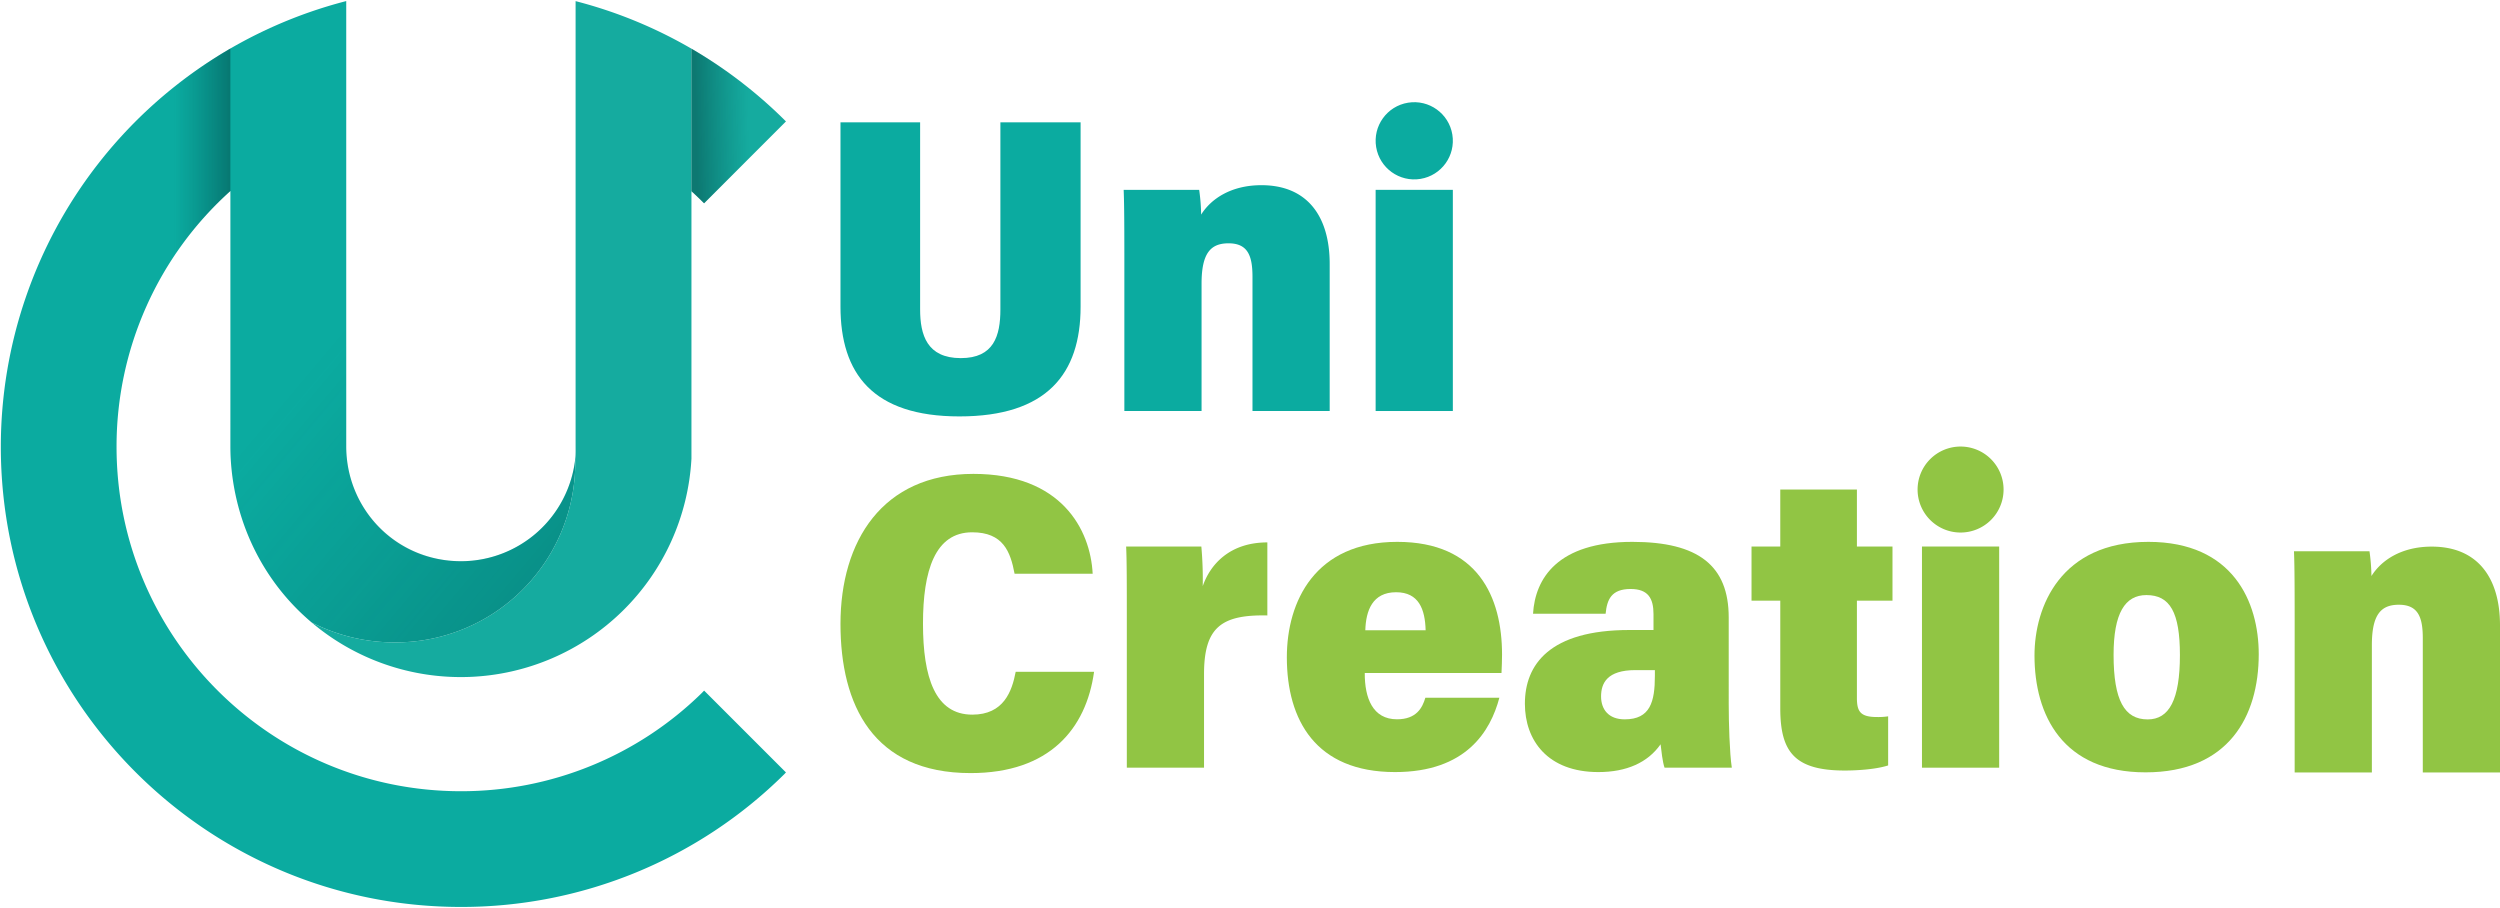
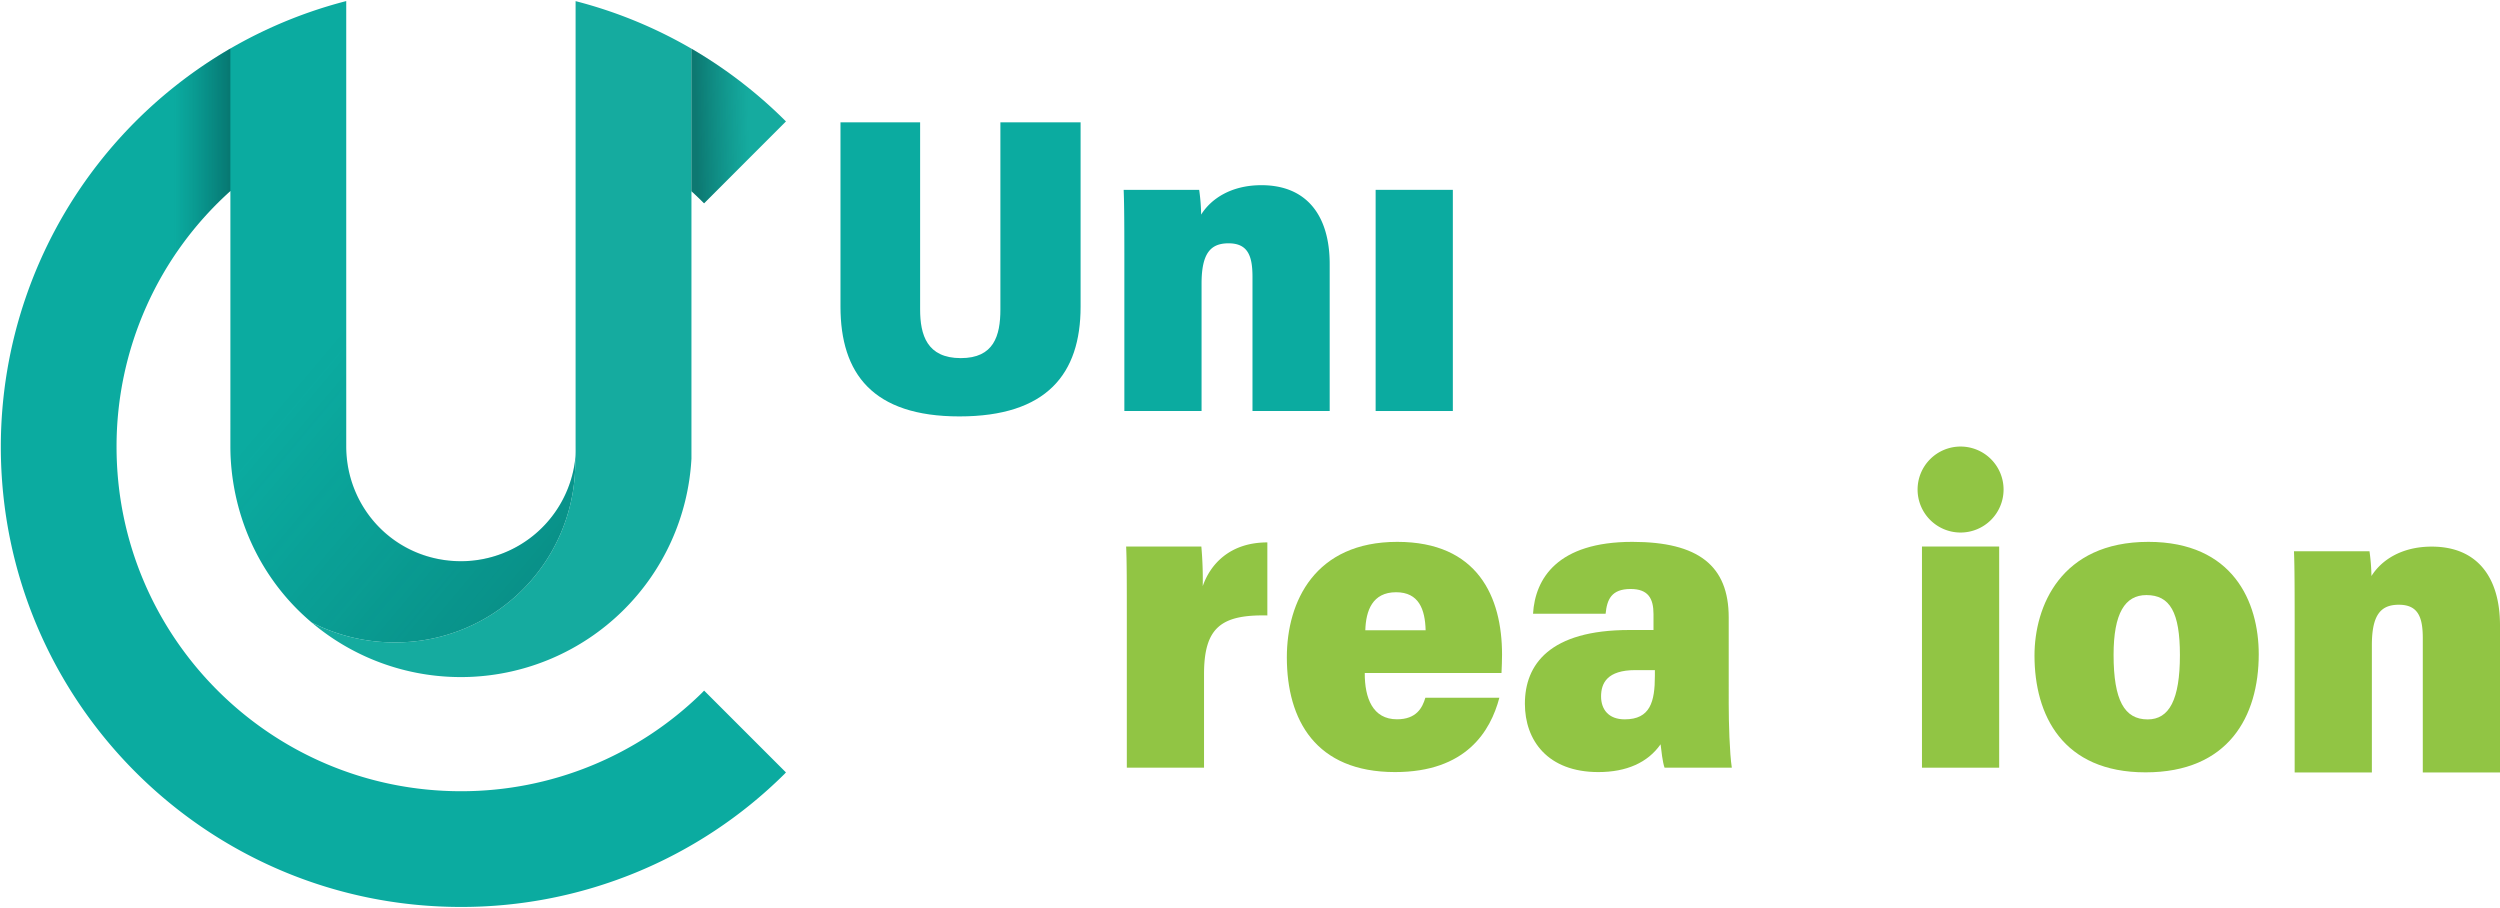
<svg xmlns="http://www.w3.org/2000/svg" xmlns:xlink="http://www.w3.org/1999/xlink" width="1507.308" height="547.318" viewBox="0 0 1507.308 547.318">
  <defs>
    <linearGradient id="linear-gradient" x1="1.453" y1="1.34" x2="0.197" y2="0.26" gradientUnits="objectBoundingBox">
      <stop offset="0" stop-color="#002b2c" stop-opacity="0.4" />
      <stop offset="1" stop-color="#003839" stop-opacity="0" />
    </linearGradient>
    <linearGradient id="linear-gradient-2" x1="0.047" y1="0.501" x2="0.605" y2="0.481" gradientUnits="objectBoundingBox">
      <stop offset="0" stop-color="#002b2c" stop-opacity="0.4" />
      <stop offset="1" stop-color="#004446" stop-opacity="0" />
    </linearGradient>
    <linearGradient id="linear-gradient-3" x1="0.995" y1="0.5" x2="0.683" y2="0.5" xlink:href="#linear-gradient-2" />
  </defs>
  <g id="Group_9" data-name="Group 9" transform="translate(0.5 0.645)">
    <g id="Group_7" data-name="Group 7">
      <path id="Path_39" data-name="Path 39" d="M554.263,73.11V185.918c0,15.385,4.143,29.354,24.537,29.354,19.871,0,23.861-13.384,23.861-29.354V73.11h48.357V184.272c0,40.549-20.417,66.147-73.071,66.147-52.31,0-71.7-25.866-71.7-66.238V73.11Z" fill="#0baba0" />
      <path id="Path_40" data-name="Path 40" d="M677.4,155.534c0-27.557-.167-35.69-.419-41.717h45.532a118.871,118.871,0,0,1,1.181,14.93c5.785-9.288,17.78-17.739,36.351-17.739,27.489,0,41.155,18.555,41.155,47.522v88.633H754.653v-80.9c0-12.641-2.783-20.207-14.438-20.207-10.677,0-16.264,5.766-16.264,24.308v76.8H677.4Z" fill="#0baba0" />
      <path id="Path_41" data-name="Path 41" d="M828.9,113.817h46.55V247.163H828.9Z" fill="#0baba0" />
-       <path id="Path_42" data-name="Path 42" d="M659.138,404.4c-4.754,34.3-26.8,61.07-74.444,61.07-58.8,0-78.445-41.056-78.445-89.938,0-49.824,25.125-90.463,80.148-90.463,52.927,0,70.543,33.411,71.9,60.2H611.216c-2.5-13.231-6.81-24.98-25.555-24.98-22.441,0-29.669,23.112-29.669,55.073,0,32.374,7.3,54.869,29.732,54.869,18.875,0,23.9-13.949,26.163-25.835Z" fill="#91c544" />
      <path id="Path_43" data-name="Path 43" d="M678.887,374.14c0-22.485,0-37.31-.419-45.274h45.353a225.447,225.447,0,0,1,.84,23.887c4.424-12.859,16.069-26.369,38.955-26.369v44.037c-28.119-.583-38.18,7.5-38.18,35.492v56.3H678.887Z" fill="#91c544" />
      <path id="Path_44" data-name="Path 44" d="M822.347,405.117c-.088,15.143,4.817,27.917,19.432,27.917,11.723,0,15.317-6.948,17.1-12.987H903.5c-5.347,20.186-20.022,44.809-62.917,44.809-47.81,0-65.218-31.354-65.218-69.2,0-33.774,17.057-69.6,66.563-69.6,48.565,0,63.185,33.216,63.185,67.952,0,1.318-.164,9.626-.33,11.108Zm36.7-25.754c-.33-12.594-4.06-22.935-17.8-22.935-14.285,0-18.236,11.111-18.566,22.935Z" fill="#91c544" />
      <path id="Path_45" data-name="Path 45" d="M1041.784,423.93c0,10.862.508,29.438,1.868,38.281h-40.559c-1.194-3.366-1.959-10.43-2.391-14.105-7.735,11.062-20.56,16.75-37.51,16.75-30.562,0-44.3-19.1-44.3-41.222,0-23.5,14.787-44.438,63.055-44.438h14.49v-9.521c0-9.439-3.126-15.206-13.8-15.206-11.632,0-14.238,6.378-15.075,14.93H923.8c1.271-21.213,14.708-43.342,59.881-43.342,39.8,0,58.1,14.336,58.1,45.584Zm-44.518-20.555H985.573c-17.13,0-20.751,7.915-20.751,15.871,0,7.777,4.474,13.821,14.251,13.821,15.377,0,18.193-10.552,18.193-26.272Z" fill="#91c544" />
-       <path id="Path_46" data-name="Path 46" d="M1055.533,328.866h17.335V294.512h46.206v34.354h21.45v32.639h-21.45v58.586c0,8.284,2.034,11.577,12.175,11.577a39.8,39.8,0,0,0,6.656-.419v29.6c-7.92,2.557-20.053,3.077-26.132,3.077-30.428,0-38.9-11.376-38.9-37.523v-64.9h-17.335Z" fill="#91c544" />
      <path id="Path_47" data-name="Path 47" d="M1158.3,328.866h46.549V462.211H1158.3Z" fill="#91c544" />
      <path id="Path_48" data-name="Path 48" d="M1361.345,393.8c0,37.657-18.366,71.217-68.241,71.217-50.05,0-66.959-34.509-66.959-70.455,0-29.414,15.7-68.508,68.647-68.508C1345.835,326.057,1361.345,362.218,1361.345,393.8Zm-87.517.372c0,27.44,6.562,38.934,20.545,38.934,12.994,0,19.452-11.853,19.452-38.783,0-25.765-5.977-36.182-20.2-36.182C1280.658,358.144,1273.828,369.167,1273.828,394.175Z" fill="#91c544" />
      <path id="Path_49" data-name="Path 49" d="M1383.008,373.446c0-27.557-.166-35.69-.419-41.716h45.532a118.839,118.839,0,0,1,1.181,14.929c5.785-9.288,17.78-17.739,36.351-17.739,27.489,0,41.155,18.556,41.155,47.522v88.633h-46.549v-80.9c0-12.641-2.783-20.207-14.438-20.207-10.677,0-16.264,5.766-16.264,24.308v76.8h-46.549Z" fill="#91c544" />
-       <circle id="Ellipse_3" data-name="Ellipse 3" cx="23.275" cy="23.275" r="23.275" transform="translate(825.454 65.033) rotate(-9.285)" fill="#0baba0" />
    </g>
    <path id="Path_50" data-name="Path 50" d="M1207.5,294.512a25.922,25.922,0,1,1-25.922-25.923A25.923,25.923,0,0,1,1207.5,294.512Z" fill="#91c544" />
    <g id="Group_8" data-name="Group 8">
      <path id="Union_1" data-name="Union 1" d="M0,268.738A277.57,277.57,0,0,1,208.253,0V173.867h0l0,94.528c0,37.886,29.91,69.316,69.151,69.327a69.368,69.368,0,0,0,68.892-61.471c.011.643.048,1.278.048,1.923A108.493,108.493,0,0,1,237.845,386.67a109.684,109.684,0,0,1-50.4-12c-28.413-23.886-46.52-59.063-48.829-98.509-.159-2.734-.212-5.316-.212-8.09l.005-32.783,0,.008v-120.8A207.129,207.129,0,0,0,69.772,268.738c0,114.69,92.975,207.664,207.663,207.664a206.97,206.97,0,0,0,144.926-58.954c.572-.557,1.116-1.142,1.668-1.718l49.345,49.345c-.342.341-.656.708-1,1.048a276.53,276.53,0,0,1-194.939,80.05C124.212,546.173,0,421.962,0,268.738Z" fill="#0baba0" stroke="rgba(0,0,0,0)" stroke-miterlimit="10" stroke-width="1" />
      <path id="Path_52" data-name="Path 52" d="M138.414,235.29,138.4,268c0,2.774.066,5.5.226,8.235,2.309,39.446,20.351,74.515,48.764,98.4a110.836,110.836,0,0,0,50.661,12.137A108.29,108.29,0,0,0,346.325,278.3c0-.646-.02-1.326-.032-1.968a69.256,69.256,0,0,1-138.067-7.883l.03-94.529A108.634,108.634,0,0,0,138.414,235.29Z" fill="url(#linear-gradient)" />
      <path id="Path_53" data-name="Path 53" d="M416.391,28.706A275.707,275.707,0,0,0,346.542.039v262.82c0,1.821.005,3.609.005,5.458s.039,3.632-.05,5.552c-.044.933-.115,1.579-.206,2.383.011.643.048,1.278.048,1.924A108.493,108.493,0,0,1,237.845,386.67a110,110,0,0,1-50.476-12.044,139.265,139.265,0,0,0,229.008-98.494c0-.076.011-.152.015-.229V159.692h0Z" fill="#15ab9f" />
      <path id="Path_55" data-name="Path 55" d="M416.392,28.707h0v85.927c2.61,2.358,5.136,4.806,7.622,7.294l49.36-49.36A278.512,278.512,0,0,0,416.392,28.707Z" fill="#15ab9f" />
      <path id="Path_56" data-name="Path 56" d="M416.382,28.7h0v85.926c2.61,2.359,5.136,4.807,7.622,7.295l49.36-49.36A278.5,278.5,0,0,0,416.382,28.7Z" fill="url(#linear-gradient-2)" />
      <path id="Path_57" data-name="Path 57" d="M82.843,196.059a207.948,207.948,0,0,1,55.56-81.566V28.614a279.955,279.955,0,0,0-106.948,111.6l0,55.869Z" fill="url(#linear-gradient-3)" />
    </g>
  </g>
</svg>